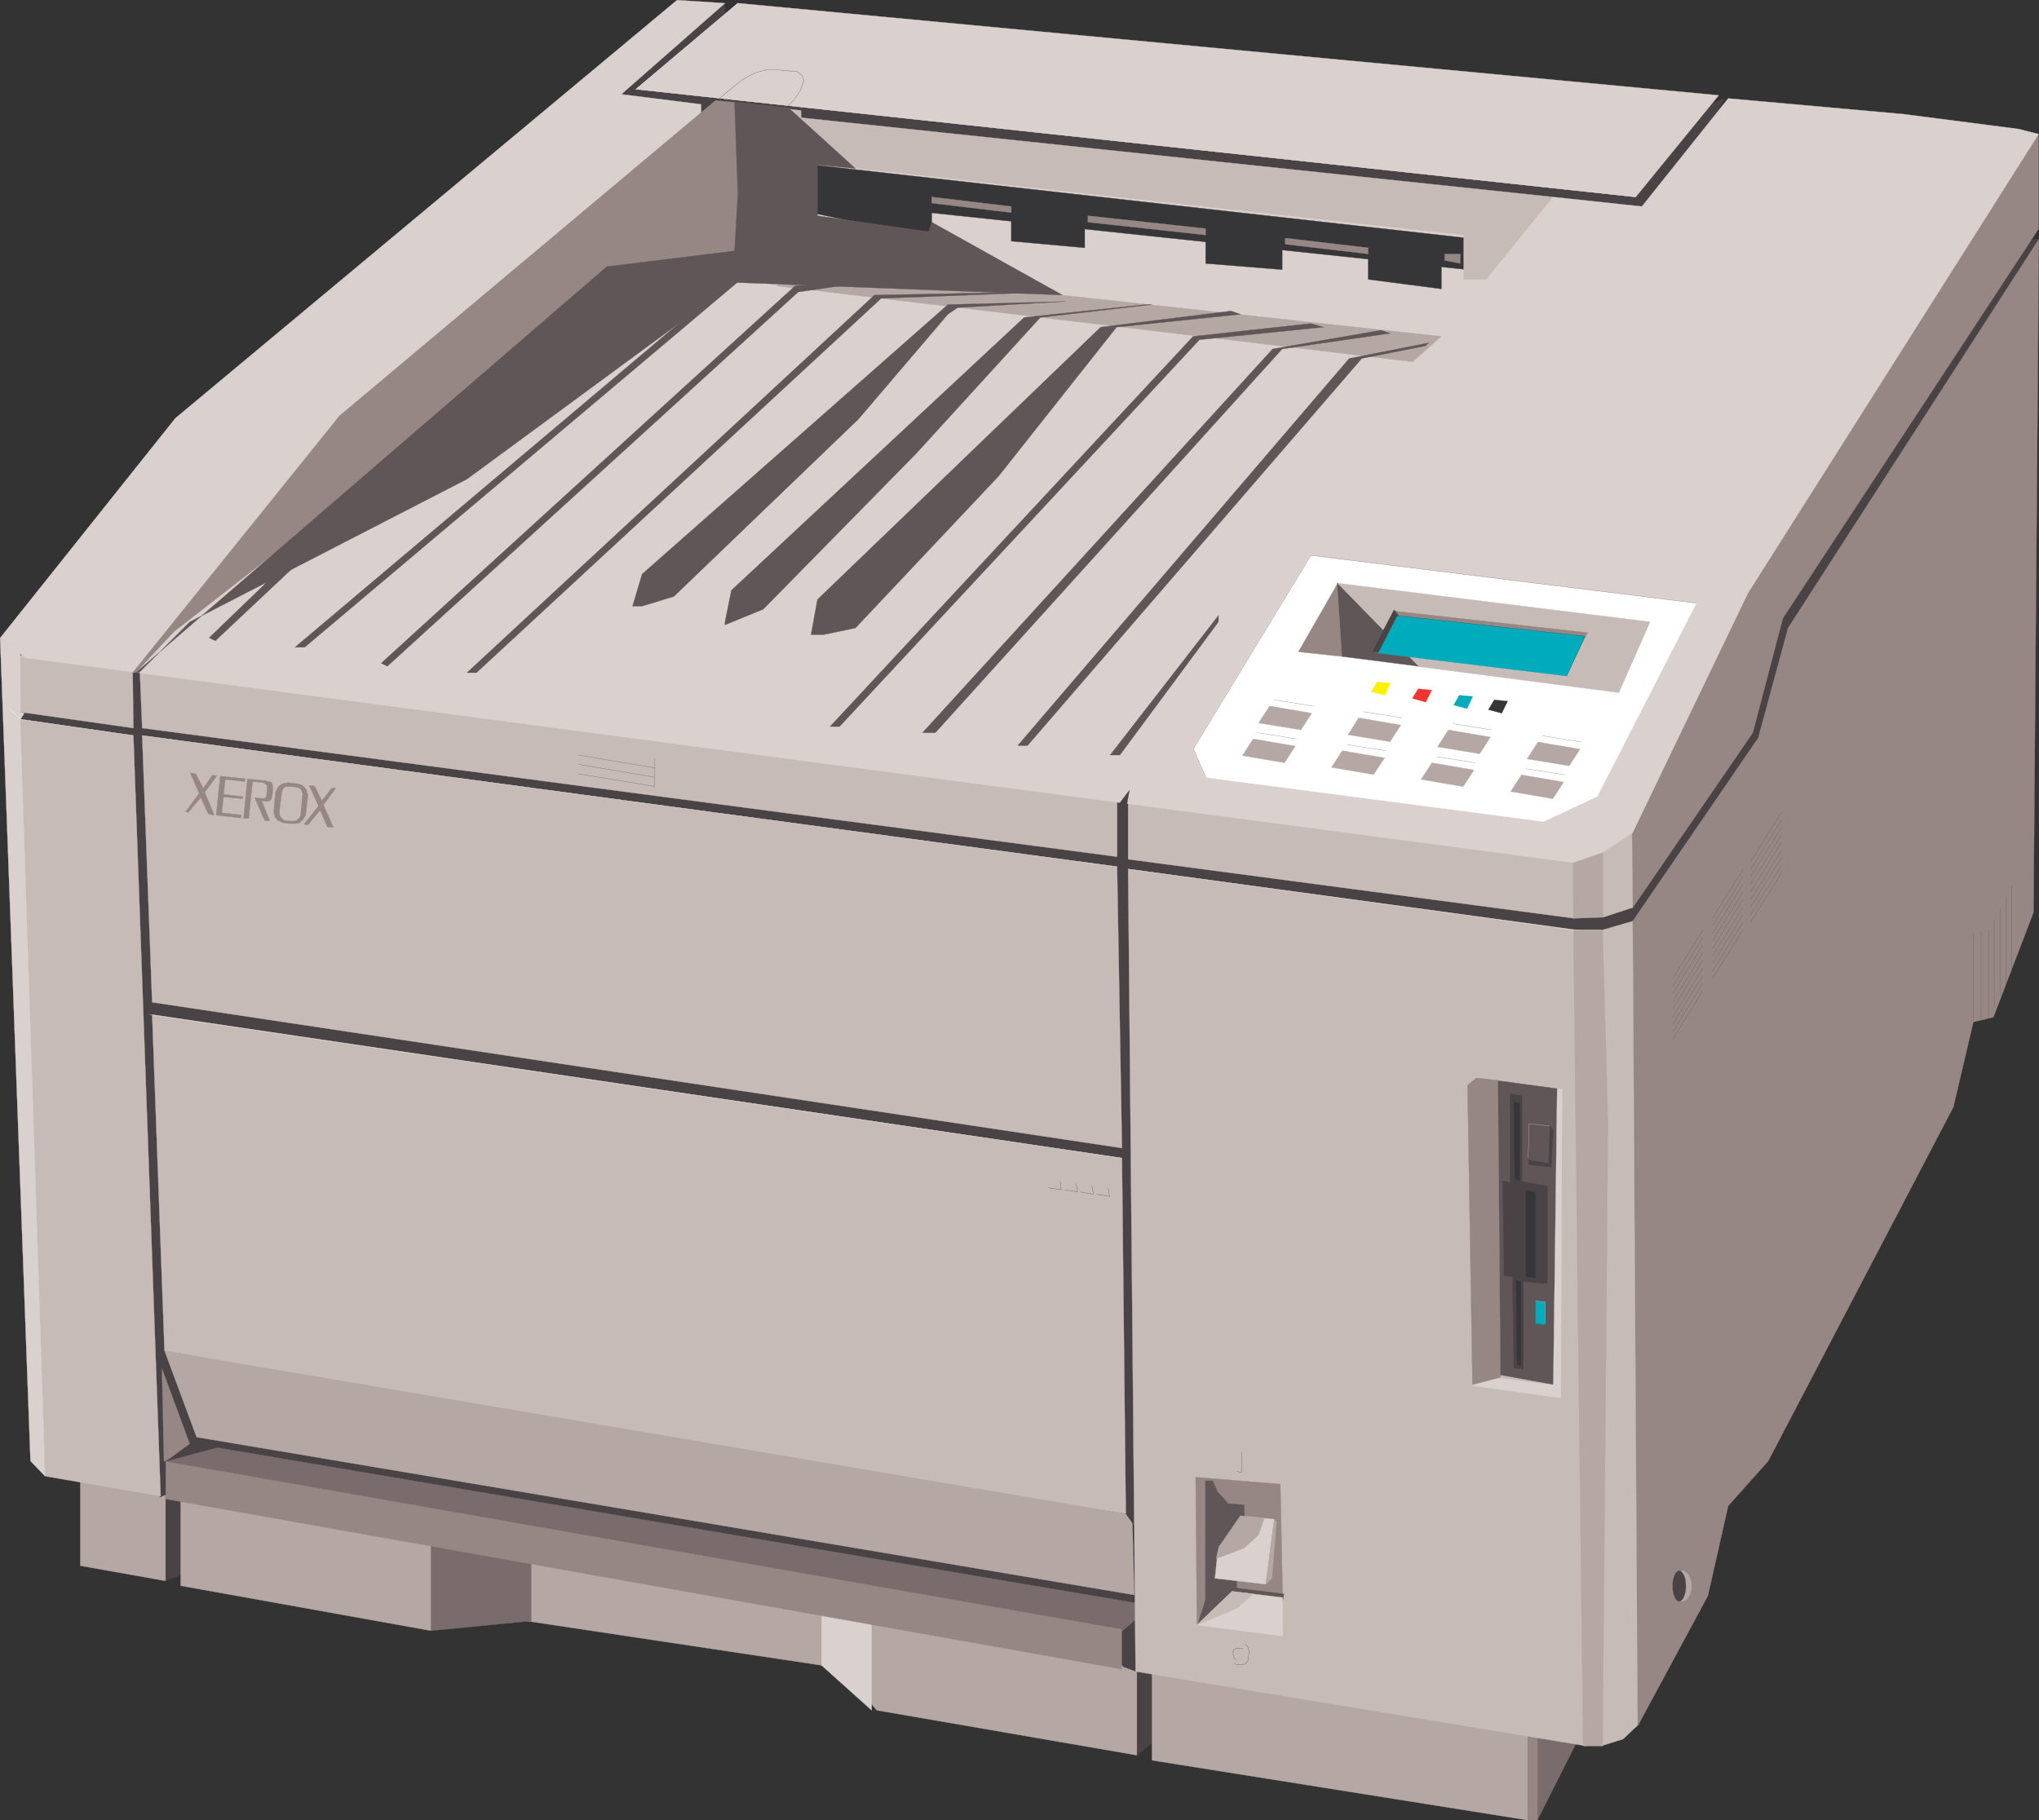
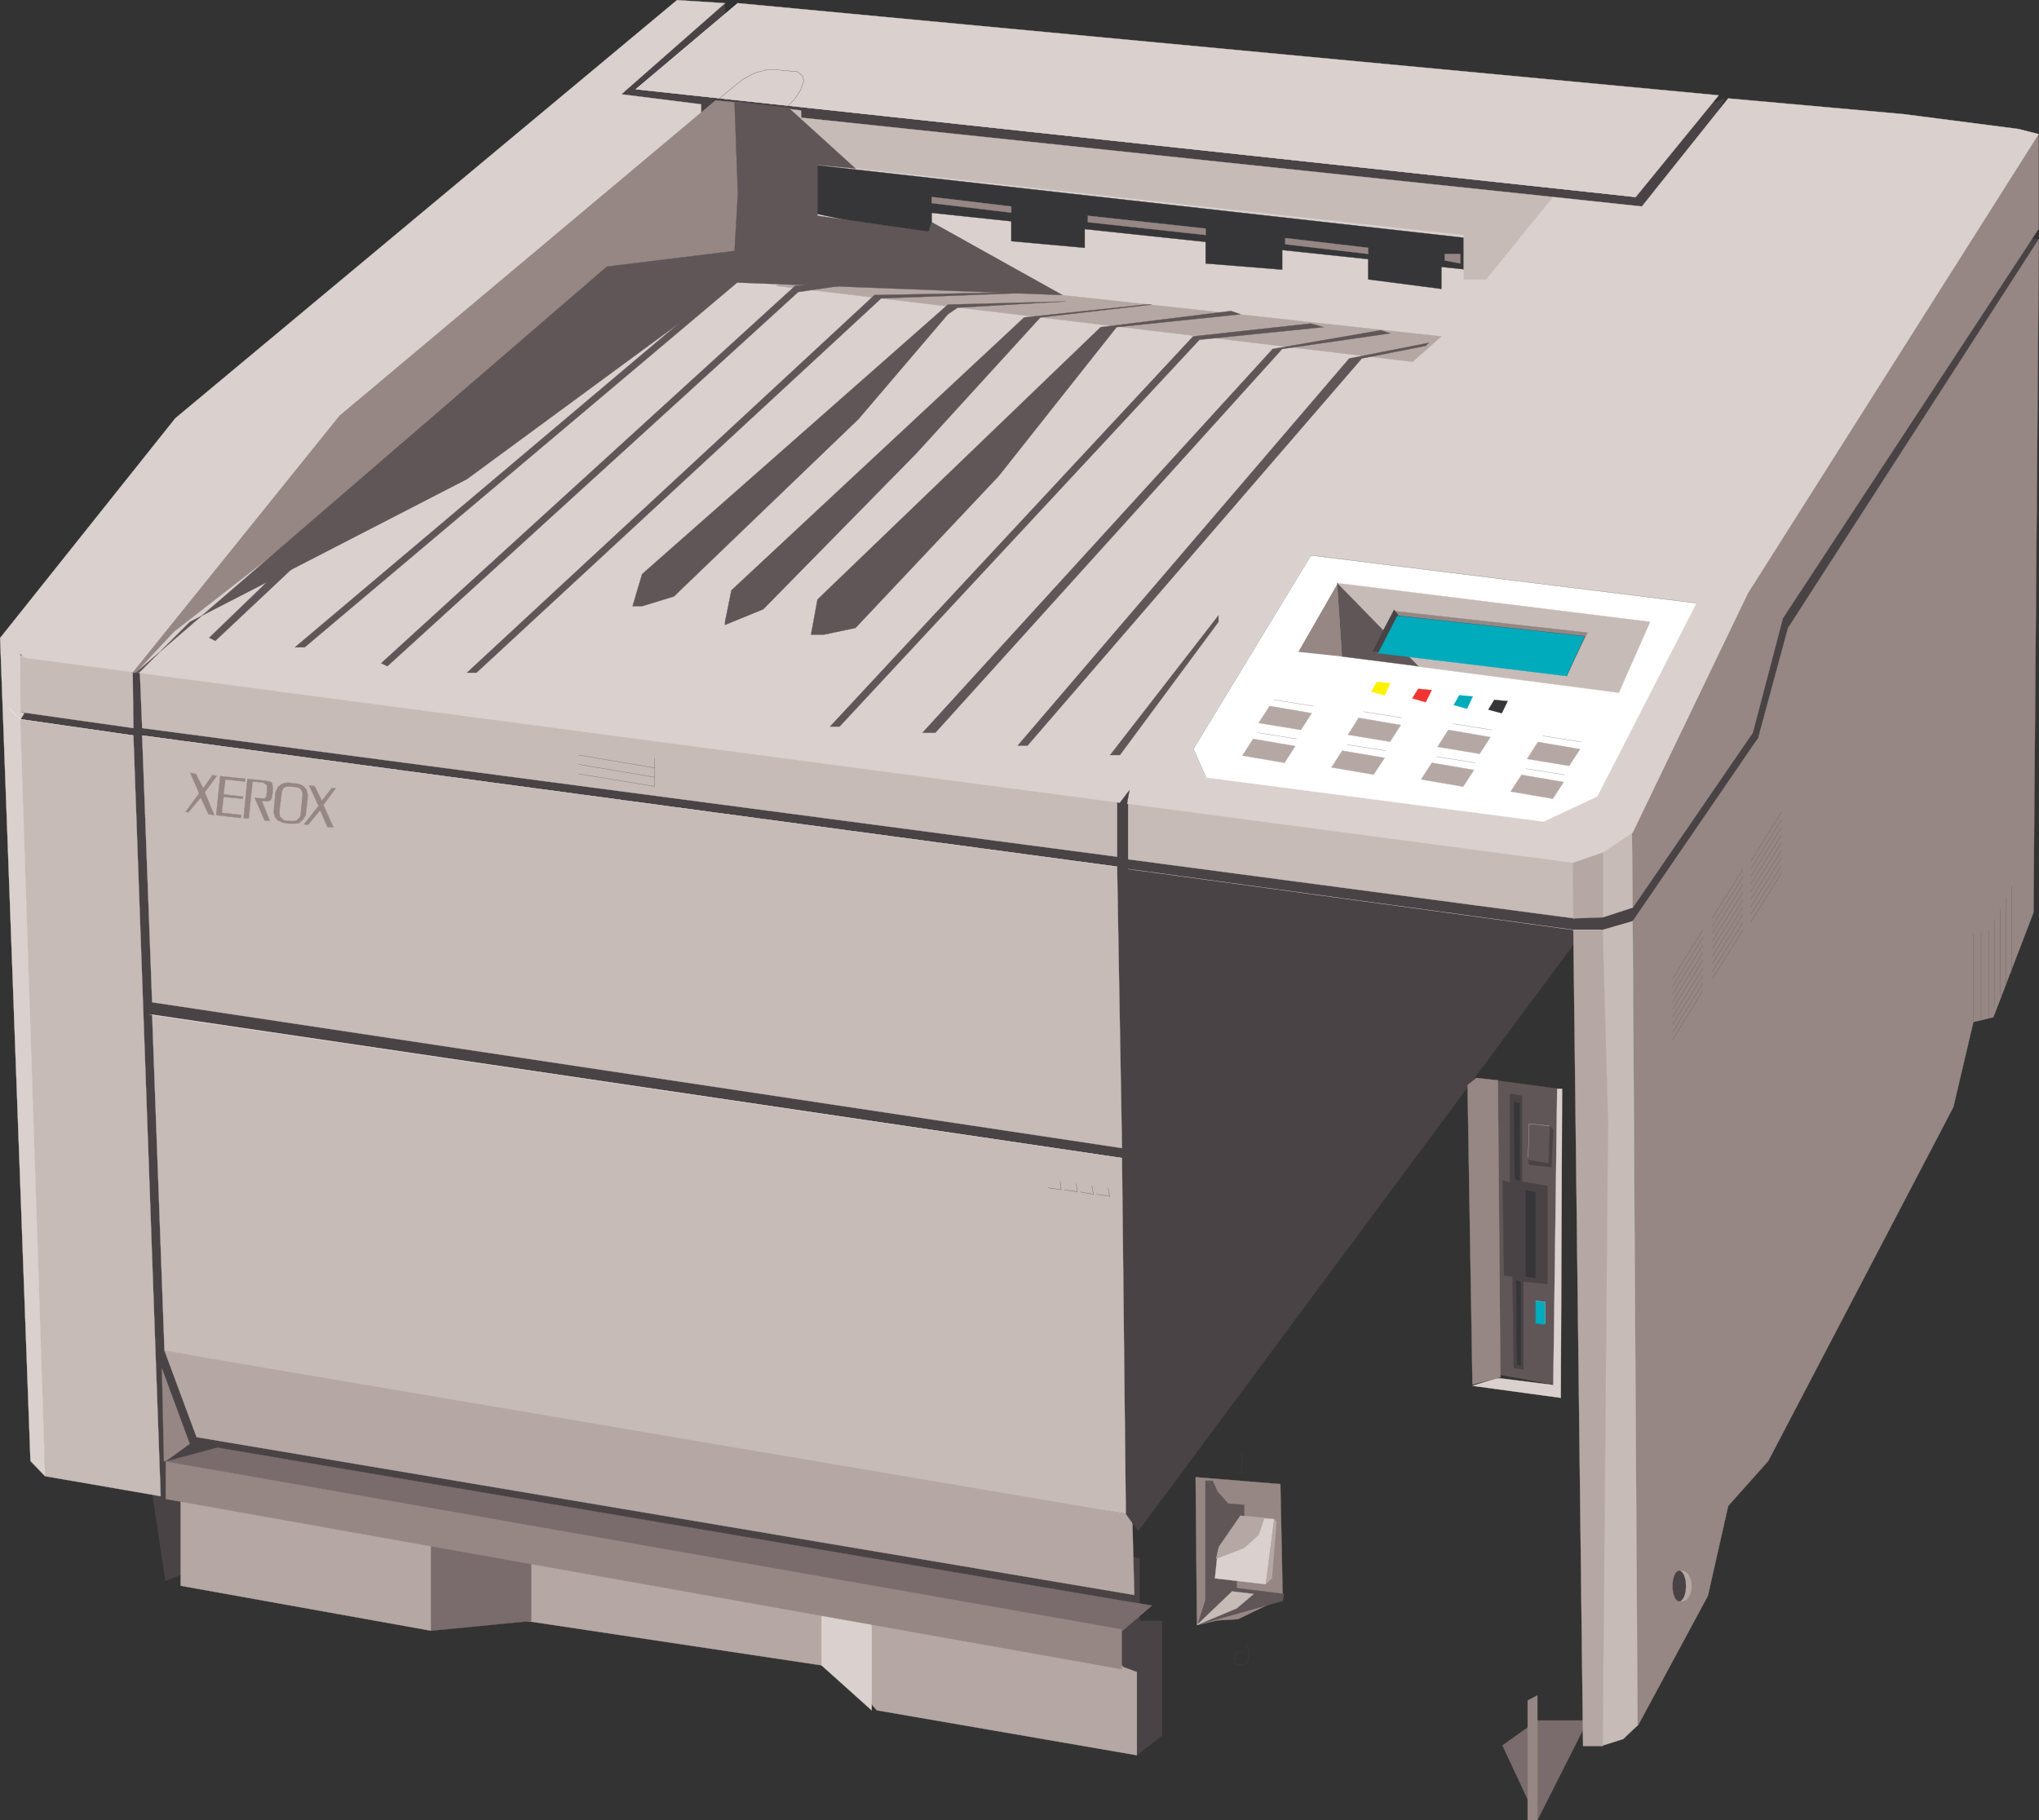
<svg xmlns="http://www.w3.org/2000/svg" width="360.168" height="321.608">
  <rect width="100%" height="100%" fill="#333333" stroke="none" />
  <path fill="#494346" stroke="#494346" stroke-width=".045" d="M128.063.562v3.95l170.403 15.1 6.21-2.222-13.472 23.543-186.23-22.41.55-3.352L128.064.562m232.081 41.68h-8.62l-63.99 114.52-9.8 3.949 1.04 7.89 12.288-3.898 69.082-122.461M200.813 310.113l4.442-3.5V286.39h-15.008l6.207 22.852 4.36.87m-171.579-30.8 4.399-1.77.91-22.039h-8.89l3.581 23.81" />
  <path fill="#7a6c6c" stroke="#7a6c6c" stroke-width=".045" d="m271.563 321.582 8.89-17.602h-8.89l-6.168 4.402 6.168 13.2" />
-   <path fill="#b5a8a4" stroke="#b5a8a4" stroke-width=".045" d="M14.184 256.363v20.27l15.051 2.68V259.85l-15.05-3.488m189.3 31.751v22.898l66.36 10.57v-21.14l-66.36-12.328" />
  <path fill="#968784" stroke="#968784" stroke-width=".045" d="M269.845 300.441v21.14h1.718v-22.038l-1.718.898" />
  <path fill="#b5a8a4" stroke="#b5a8a4" stroke-width=".045" d="M31.915 257.273v22.898l44.219 7.942 10.613-5.313 6.219 3.59 52.148 7.84 5.313 2.68 4.437 5.261 45.95 7.942v-22l-168.9-30.84" />
  <path fill="#dad1ce" stroke="#dad1ce" stroke-width=".045" d="m145.114 294.23 8.852 7.941v-23.77l-8.852-1.769v17.598" />
  <path fill="#7a6c6c" stroke="#7a6c6c" stroke-width=".045" d="m76.134 288.113 17.691-1.723v-17.687l-17.691-3.543v22.953" />
  <path fill="#494346" stroke="#494346" stroke-width=".045" d="M201.313 275.363v20.187l-2.86-1.047-3.487-4.12-162.82-27.622-3.9 1.762-2.093-32.422 3.492-1.46 171.668 44.722" />
  <path fill="#b5a8a4" stroke="#b5a8a4" stroke-width=".045" d="m29.055 238.632 5.668 15.278 165.633 27.89-.402-15.687-170.899-27.48" />
  <path fill="#494346" stroke="#494346" stroke-width=".045" d="m198.864 267.433 2.18 3.078 78.37-105.629 2.63-3.492-3.489-1.77-77.968-20-7.89-1.359-170.212-20.96-20.37 9.57 21.269 106.09 175.48 34.472" />
  <path fill="#c6bbb7" stroke="#c6bbb7" stroke-width=".045" d="m28.376 264.343-20.41-3.53L2.114 126.87l21.45 3.09 4.812 134.382M25.114 129.96l1.762 47.122 171.308 25.761-.859-49.71-172.21-23.172m1.761 49.3 2.18 59.371 169.808 28.801-.68-62.82L26.876 179.26m-2.172-60.64.41 10.02 172.211 22.73v-11.34L24.704 118.62" />
  <path fill="none" stroke="#fff" stroke-width=".045" d="m197.325 153.132-172.21-23.171m173.069 74.652L26.427 179.26" />
  <path fill="#c6bbb7" stroke="#c6bbb7" stroke-width=".045" d="m23.434 118.3-21.32-2.718v10.02l21.45 3.038-.13-10.34" />
  <path fill="none" stroke="#fff" stroke-width=".045" d="m2.114 126.87 21.45 3.09" />
  <path fill="#c6bbb7" stroke="#c6bbb7" stroke-width=".045" d="M199.274 140.39v11.43l78.781 10.433 1.81-10.882-80.59-10.98" />
  <path fill="#968784" stroke="#968784" stroke-width=".045" d="m28.606 241.8 4.899 13.293-3.86 2.809-.68.32-.359-16.422" />
  <path fill="#7a6c6c" stroke="#7a6c6c" stroke-width=".045" d="m29.286 258.222 9.11-2.449 161.148 27.258 3.941.629-5.351 4.582-168.848-30.02" />
-   <path fill="#c6bbb7" stroke="#c6bbb7" stroke-width=".045" d="m199.274 153.543 80.14 10.89.72 144.04-79.547-13.153-1.313-141.777" />
  <path fill="#968784" stroke="#968784" stroke-width=".045" d="m198.134 287.882-168.848-29.66v6.621l168.848 30.067v-7.028" />
  <path fill="#dad1ce" stroke="#dad1ce" stroke-width=".045" d="M7.966 260.812 3.563 127.191l.73-1.18-.679-.18-.05-10.48-3.54-2.629 5.36 145.41 2.582 2.68" />
  <path fill="#968784" stroke="#968784" stroke-width=".045" d="m288.395 160.39 21.22-30.93 5.312-20.23 45.168-68.797V23.691l-15.051 1.82-60.14 113.649 3.491 21.23" />
  <path fill="#968784" stroke="#968784" stroke-width=".045" d="m288.395 162.753 22.18-32.382 5.262-19.418 44.308-68.711-.949 118.969-7.082 18.5-3.539.859-3.531 15.023-32.707 62.54-7.07 7.937-3.583 15.871-12.34 22.902-2.68.91 1.731-143" />
  <path fill="#c6bbb7" stroke="#c6bbb7" stroke-width=".045" d="m283.134 162.07 5.261-1.719-.14-13.879-2.489.63-7.941 1.73 3.54 11.52 1.769 1.718m-.047 2.223 5.308-1.54.86 142.09-2.54 2.41-3.859 1.22.23-144.18" />
  <path fill="#b5a8a4" stroke="#b5a8a4" stroke-width=".045" d="m277.825 146.191.09 16.062 5.219-.183v-16.738l-5.309.859m.09 18.102 1.719 144.18h3.453l.949-110.25-.95-33.93h-5.171" />
  <path fill="none" stroke="#fff" stroke-width=".045" d="m199.274 153.543 78.64 10.75h4.942M3.747 127.191l-2.172-2.04" />
  <path fill="none" stroke="#605658" stroke-width=".045" d="M348.626 180.351v-15.418m1.308 15.097v-15.417m1.36 15.097v-15.457m.961 13.739V162.57m1.082 13.422V160.57m.957 13.383V158.53m1.043 13.43v-15.378m-59.91 27.121 5.386-8.711m-5.386 7.398 5.386-8.707m-5.386 7.347 5.386-8.71m-5.386 7.39 5.386-8.707m-5.386 7.348 5.386-8.75m-5.386 7.442 5.386-8.711m-5.386 7.3 5.386-8.71m-5.386 7.39 5.386-8.7m-5.386 7.341 5.386-8.7m1.641 8.7 5.441-8.7m-5.441 7.387 5.441-8.707m-5.441 7.347 5.441-8.71m-5.441 7.39 5.441-8.707m-5.441 7.348 5.441-8.71m-5.441 7.402 5.441-8.711m-5.441 7.351 5.441-8.71m-5.441 7.39 5.441-8.711m-5.441 7.351 5.441-8.71m1.36 9.347 5.441-8.668m-5.441 7.348 5.441-8.66m-5.441 7.3 5.441-8.707m-5.441 7.387 5.441-8.66m-5.441 7.3 5.441-8.698m-5.441 7.39 5.441-8.71m-5.441 7.351 5.441-8.711m-5.441 7.391 5.441-8.711m-5.441 7.351 5.441-8.71" />
  <path fill="#b5a8a4" stroke="#b5a8a4" stroke-width=".045" d="M298.774 280.222v-.55l-.039-.27-.09-.23-.05-.22-.09-.23-.09-.18-.14-.23-.09-.129-.13-.191-.14-.13-.129-.089-.191-.09-.13-.09-.179-.05h-.32l-.18.05-.14.09-.18.09-.141.09-.129.129-.14.191-.13.13-.09.23-.1.18-.09.23-.09.218-.04.23-.05.27v1.09l.05.27.04.23.09.23.09.22.1.18.09.23.13.14.14.18.129.14.14.09.18.09.141.09.18.04h.32l.18-.04.129-.09.191-.09.129-.09.14-.14.13-.18.09-.14.14-.23.09-.18.09-.22.05-.23.09-.23.04-.27v-.539" />
  <path fill="#494346" stroke="#494346" stroke-width=".045" d="M297.786 280.222v-.281l-.05-.27v-.27l-.04-.23-.05-.218-.052-.23-.09-.18-.038-.23-.09-.13-.14-.191-.04-.13-.14-.089-.18-.18-.14-.05h-.22l-.14.05-.09.09-.14.09-.09.09-.09.129-.09.191-.09.13-.05.23-.09.18-.04.23-.05.218-.04.23-.05.27v1.09l.05.27.04.23.05.23.04.22.09.18.05.23.09.14.09.18.09.14.09.09.14.09.09.09.14.04h.22l.14-.04.18-.18.14-.09.04-.14.14-.18.09-.14.039-.23.09-.18.05-.22.051-.23.04-.23v-.27l.05-.27v-.269" />
  <path fill="#dad1ce" stroke="#dad1ce" stroke-width=".045" d="m.024 112.722 30.942-38.82L119.586.023l8.477.54-18.316 16.097 14.098 1.773v4.36l93.84 13.238 50.39 2.629 6.21-3.86 15.74 1.68 15.241-19.09 30.93 2.77 20.367 2.633 3.532.898-51.34 81.102-20.36 42.308-5.261 3.492-5.309 1.817L4.473 116.222l-4.449-3.5" />
  <path fill="#968784" stroke="#968784" stroke-width=".045" d="m23.434 118.851 36.551-45.398 66.399-55.7 4.312.407.18 10.98.55 13.473-2.23 2.808-80.45 52.149-18.01 14.023-6.763 7.258h-.539" />
  <path fill="#b5a8a4" stroke="#b5a8a4" stroke-width=".045" d="m177.544 51.043 77.062 8.39-5.082 4.488-112.48-13.418 5.031-2.273 35.469 2.813" />
  <path fill="#363639" stroke="#363639" stroke-width=".045" d="M259.134 42.062v5.578l-115.88-12.289.551-6.21 115.329 12.921" />
  <path fill="#363639" stroke="#363639" stroke-width=".045" d="M164.575 42.062v-5.031l14.059 1.09v4.492l12.972 1.168v-4.528l21.36 2.27v5.027l13.52 1.09v-4.488l15.19 1.719v4.492l12.93 1.68V46.01l-101.23-13.468-10.121.539v4.488l21.32 4.492" />
  <path fill="#c6bbb7" stroke="#c6bbb7" stroke-width=".045" d="M262.497 49.363h-3.953v-7.84l-117.547-12.93-4.492-8.98 1.039-.59 3.941.5.05 1.27L274.287 34.8l-11.79 14.563" />
  <path fill="#605658" stroke="#605658" stroke-width=".045" d="m24.563 118.851 8.98-8.98 48.942-25.22 47.262-34.741 57.918 2.222-23.09-12.879-.54 1.68-19.64-2.812v-8.98l6.711.632-11.793-10.703-9.566-1.09.59 16.281-.59 10.07-22.543 2.77-83.23 71.75h.59" />
  <path fill="#dad1ce" stroke="#dad1ce" stroke-width=".045" d="M288.934 34.8 112.325 15.761 130.337.562l173.25 16.281L288.934 34.8" />
  <path fill="none" stroke="#fff" stroke-width=".045" d="M288.934 34.8 112.325 15.761 130.337.562" />
  <path fill="none" stroke="#494346" stroke-width=".045" d="m127.063 17.39 4.043-3.308 2.309-1.23 2.09-.54h1.539l3.812.36.91.769.22.86-.59 1.64-.95 1.45-1.36 1.452" />
  <path fill="#968784" stroke="#968784" stroke-width=".045" d="m164.575 35.89 14.059 1.68v-1.09l-14.059-1.68v1.09m27.578 3.363 20.813 2.27v-1.14l-20.813-2.262v1.132m34.871 3.899 14.653 1.719v-1.09l-14.653-1.719v1.09m30.93 3.398-2.758-.539v-1.14h2.758v1.68" />
  <path fill="#605658" stroke="#605658" stroke-width=".045" d="m140.446 50.503-73.11 66.668 1.09.54 72.57-66.118 15.188-2.23-15.738 1.14m-88.351 63.86 77.652-65.543 1.129.543-77.063 65h-1.718m-15.149-1.68 18.008-17.37 13.473-10.661-30.391 28.57-1.09-.539m45.539 6.168 71.98-66.719 27.57-.539h3.4l-29.79 1.13-71.48 66.128h-1.68m64.129 9.519 64.133-68.937 20.77-2.273 2.269.64-21.91 2.223-63.582 68.348h-1.68" />
  <path fill="#605658" stroke="#605658" stroke-width=".045" d="m162.946 129.46 61.86-67.808 19.09-3.309 1.679.547-19.09 2.762-61.27 67.809h-2.269" />
  <path fill="#605658" stroke="#605658" stroke-width=".045" d="m179.766 131.73 58.559-68.398 14.059-2.762-.59.543-11.25 2.219-59.047 68.398h-1.73m35.468-21.86-17.422 23.532h-1.718l19.14-24.672v1.14m-101.82-8.437 54.02-47.62 20.769-.552-19.05 1.09-1.72 1.18-15.789 18.512-32.61 31.34-5.62 1.718h-1.68l1.68-5.668" />
  <path fill="#605658" stroke="#605658" stroke-width=".045" d="m128.063 109.87 1.133-5.577 51.707-48.211 21.402-2.27h1.141l-19.68 2.27-21.96 24.078-26.981 27.48-6.762 2.77v-.54" />
  <path fill="#605658" stroke="#605658" stroke-width=".045" d="m143.255 112.132 1.14-6.21 50.02-48.122 23.039-2.859 1.68.59-21.899 2.27-20.82 26.3-25.309 26.852-5.62 1.18h-2.231" />
  <path fill="#494346" stroke="#494346" stroke-width=".045" d="m198.903 142.933.594-3.312-1.684 2.222.551 2.77.54-1.68" />
  <path fill="none" stroke="#605658" stroke-width=".045" d="m102.165 133.402 13.469 2.27v-1.72" />
  <path fill="none" stroke="#605658" stroke-width=".045" d="m102.165 135.043 13.469 2.27v-1.731" />
  <path fill="none" stroke="#605658" stroke-width=".045" d="m102.165 136.722 13.469 2.219v-1.68" />
  <path fill="#fff" stroke="#fff" stroke-width=".045" d="m212.966 137.351-2.22-5.031 20.77-34.2 68.13 8.442-17.512 34.149-9.48 4.44-59.688-7.8" />
  <path fill="#b5a8a4" stroke="#b5a8a4" stroke-width=".045" d="m222.313 127.742 1.953-3 7.43 1.27-1.902 2.949-7.48-1.22" />
  <path fill="none" stroke="#7a6c6c" stroke-width=".045" d="m225.075 123.652 6.852 1.09" />
  <path fill="#b5a8a4" stroke="#b5a8a4" stroke-width=".045" d="m238.095 129.82 1.902-2.988 7.437 1.27-1.898 2.948-7.441-1.23" />
  <path fill="none" stroke="#7a6c6c" stroke-width=".045" d="m240.813 125.742 6.852 1.09" />
  <path fill="#b5a8a4" stroke="#b5a8a4" stroke-width=".045" d="m253.927 131.953 1.898-2.992 7.441 1.27-1.902 2.952-7.437-1.23" />
  <path fill="none" stroke="#7a6c6c" stroke-width=".045" d="m256.645 127.87 6.852 1.09" />
  <path fill="#b5a8a4" stroke="#b5a8a4" stroke-width=".045" d="m269.755 134.093 1.898-3 7.442 1.27-1.91 2.95-7.43-1.22" />
  <path fill="none" stroke="#7a6c6c" stroke-width=".045" d="m272.473 130.004 6.852 1.09" />
  <path fill="#b5a8a4" stroke="#b5a8a4" stroke-width=".045" d="m219.454 133.504 1.902-2.954 7.438 1.27-1.899 2.953-7.441-1.27" />
  <path fill="none" stroke="#7a6c6c" stroke-width=".045" d="m222.177 129.46 6.847 1.09" />
  <path fill="#b5a8a4" stroke="#b5a8a4" stroke-width=".045" d="m235.196 135.582 1.899-2.95 7.492 1.27-1.961 2.95-7.43-1.27" />
  <path fill="none" stroke="#7a6c6c" stroke-width=".045" d="m237.915 131.55 6.851 1.082" />
  <path fill="#b5a8a4" stroke="#b5a8a4" stroke-width=".045" d="m251.024 137.71 1.903-2.937 7.437 1.27-1.91 2.937-7.43-1.27" />
  <path fill="none" stroke="#7a6c6c" stroke-width=".045" d="m253.747 133.683 6.848 1.09" />
  <path fill="#b5a8a4" stroke="#b5a8a4" stroke-width=".045" d="m266.845 139.851 1.91-2.95 7.441 1.27-1.91 2.95-7.441-1.27" />
  <path fill="none" stroke="#7a6c6c" stroke-width=".045" d="m269.575 135.812 6.84 1.09" />
  <path fill="#363639" stroke="#363639" stroke-width=".045" d="m262.903 125.382 1.043-1.73 2.36.23-1.04 2.13-2.363-.63" />
  <path fill="#00abbb" stroke="#00abbb" stroke-width=".045" d="m256.786 124.562.988-1.719 2.36.22-1 2.14-2.348-.64" />
  <path fill="#f0342f" stroke="#f0342f" stroke-width=".045" d="m249.473 123.382 1.051-1.68 2.36.231-1.047 2.13-2.364-.68" />
  <path fill="#fff200" stroke="#fff200" stroke-width=".045" d="m242.223 122.203.993-1.723 2.359.23-.988 2.133-2.364-.64" />
  <path fill="#c6bbb7" stroke="#c6bbb7" stroke-width=".045" d="m236.184 103.023 55.29 6.848-5.528 12.511-35.883-4.671-13.879-14.688" />
  <path fill="#968784" d="m236.184 103.242-6.84 11.93 7.711.82zm0 0" />
-   <path fill="none" stroke="#968784" stroke-width=".045" d="m236.184 103.242-6.84 11.93 7.711.82-.87-12.75" />
  <path fill="#605658" d="m237.055 115.992 13.47 1.719-14.34-14.688zm0 0" />
  <path fill="none" stroke="#605658" stroke-width=".045" d="m237.055 115.992 13.47 1.719-14.34-14.688.87 12.969" />
  <path fill="none" stroke="#605658" stroke-width=".045" d="m213.016 137.351-2.222-5.031 20.77-34.2 68.12 8.442" />
  <path fill="#968784" stroke="#968784" stroke-width=".045" d="m242.356 115.171 3.899-7.21 34.16 3.812-3.68 7.48-34.379-4.082" />
  <path fill="#494346" stroke="#494346" stroke-width=".045" d="m246.255 107.73 1.27 1.68-2.169 5.992-3-.23 3.899-7.442" />
  <path fill="#00abbb" stroke="#00abbb" stroke-width=".045" d="m243.446 115.402 3.399-6.621 33.109 3.629-3.219 7.031-33.289-4.04" />
  <path fill="none" stroke="#494346" stroke-width=".045" d="m246.845 108.78 33.109 3.63-3.219 7.031" />
  <path fill="#605658" stroke="#605658" stroke-width=".045" d="m264.126 190.87 11.11 1.5-.4 52.333-10.48-1.903-.23-51.93" />
  <path fill="#dad1ce" stroke="#dad1ce" stroke-width=".045" d="m260.095 244.843 15.601 2.13.23-54.602h-.87l-.68 52.332-9.34-1.172h-.68l-4.261 1.312" />
  <path fill="#968784" stroke="#968784" stroke-width=".045" d="m259.223 191.73 1.551-1.27 3.813.41.449 52.473-4.941 1.27-.872-52.883" />
  <path fill="#494346" stroke="#494346" stroke-width=".045" d="M266.716 208.972V193.23l2.129.41v15.102l4.492.808v17.282l-4.262-.399v15.508l-1.68-.23-.23-16.149-1.5-.219-.219-16.78 1.27.41" />
  <path fill="#363639" stroke="#363639" stroke-width=".045" d="m267.805 226.203.18 14.879.629.218v-14.867l-.809-.23m.629-31.293v13.652l-.859-.23-.18-13.649 1.04.227m2.769 15.781v15.102l-1.68-.23v-15.321l1.68.449" />
  <path fill="#00abbb" stroke="#00abbb" stroke-width=".045" d="M272.927 233.863v-3.813l-1.723-.218v4.03l1.492.188.23-.187" />
  <path fill="none" stroke="#dad1ce" stroke-width=".045" d="M272.927 233.863v-3.813l-1.723-.218" />
  <path fill="none" stroke="#494346" stroke-width=".045" d="M271.204 229.832v4.03l1.492.188" />
  <path fill="#494346" stroke="#494346" stroke-width=".045" d="m269.934 204.933 3.63.63.222-6.622.59.68-.36 6.582-3.902-.41-.18-.86" />
  <path fill="none" stroke="#dad1ce" stroke-width=".045" d="m273.786 198.941-3.672-.41-.18 5.95" />
  <path fill="#968784" stroke="#968784" stroke-width=".045" d="m211.427 287.113-.23-26.121 14.968 1.219.41 20.05-7.89 3.809-3.63.223-3.628.82" />
  <path fill="#605658" stroke="#605658" stroke-width=".045" d="m226.575 282.851.23-1.23-8.351-1.04v-1.949l1.32-8.75v-4l-2.82-.222-1.899-2.13-.859-1.91h-1.27v21.09l-1.273 3.993.363.23 14.559-4.082" />
-   <path fill="#dad1ce" stroke="#dad1ce" stroke-width=".045" d="m211.427 287.113 6.207-5.942 8.941 1.09v6.801l-15.148-1.95" />
  <path fill="#c6bbb7" stroke="#c6bbb7" stroke-width=".045" d="m211.427 287.113 7.027-2.953 2.992-2.54-3.812-.449-6.207 5.942" />
  <path fill="#dad1ce" stroke="#dad1ce" stroke-width=".045" d="m225.075 268.421-1.488 11.48-8.98-1.038.448-4.27 5.122-6.62 4.898.448" />
  <path fill="#b5a8a4" stroke="#b5a8a4" stroke-width=".045" d="m214.825 275.41 4.95-1.907 2.538-2.312 1.043-2.988-4.261-.41-3.81 5.527-.46 2.09m8.762 4.492 1.488-11.48.41.41-.82 10.03-1.078 1.04" />
-   <path fill="none" stroke="#494346" stroke-width=".045" d="m218.454 259.941.86.23v-3.628m-.86 36.558h-.41l-.219-.68v-.82l.629-.41h.86l.23.18" />
+   <path fill="none" stroke="#494346" stroke-width=".045" d="m218.454 259.941.86.23v-3.628m-.86 36.558h-.41v-.82l.629-.41h.86l.23.18" />
  <path fill="none" stroke="#494346" stroke-width=".045" d="m218.044 293.96.64.18h.63l.683-.18.406-.41.184-1.27v-.679l-.184-.629-.406-.46m-34.832-80.642 2.27.321-.18-1.5m.769 1.551 2.27.308-.188-1.449m.731 1.5 2.308.41-.27-1.55m.821 1.55 2.309.36-.27-1.5" />
  <path fill="#968784" stroke="#968784" stroke-width=".045" d="m34.587 136.722-.992-.191 1.582 3.629-2.403 3.273.5.09 2.18-2.59 1.36 2.91 1.042.18-1.68-4.043 2.13-2.898-.77-.141-1.633 2.32-1.316-2.539m8.707 1.36v-.5l-4.399-.461-.718 6.902 4.398.5.04-.55-3.438-.36.308-2.813 3.399.32.05-.366-3.449-.41.32-2.633 3.489.37m3.633 3.489h.449l.23-.09.23-.18.18-.367.09-.59.047-.312.043-.5v-.27l-.043-.41-.047-.27-.05-.19-.13-.18-.32-.13h-.27l-.363-.14-3.27-.32-.679 6.941.91.05.68-6.53 1.902.18.18.128.14.09.227.192.09.09v1.308l-.09.32v.23l-.136.223-.09.18-.09.047h-.453l-1.32-.137 1.773 4.04.906.05-1.406-3.543.5.043.18.047m8.66-2.68-.992-.129 1.671 3.63-2.582 3.26.72.09 2.14-2.581 1.27 2.941 1.081.09-1.761-3.988 2.171-2.942-.68-.05-1.769 2.27-1.27-2.59" />
  <path fill="#968784" stroke="#968784" stroke-width=".045" d="m54.005 143.972-.09.23-.192.231-.128.309-.32.281-.321.27-.129.18h-.281l-.45.038h-1.09l-.718-.129h-.27l-.64-.32-.32-.09-.31-.41-.19-.18-.04-.32-.14-.308-.04-.372.04-.27 1 .048v.594l.05.308.09.32.309.18.14.23.32.18.411.051.809.04h.46l.27-.04.18-.101.18-.18.23-.18.219-.32.05-.27.04-.32.28-2.898.04-.41-.04-.403-.14-.187-.09-.223-.14-.14-.219-.18-.281-.09-.45-.09-.769-.05-.41-.04-.219.04-.32.05-.32.23-.09.22-.141.273-.09.277v.312l-.36 2.817-1-.047.27-3.043.102-.316.18-.313.18-.41.269-.18.27-.27.5-.19.269-.04.5-.09.82.13.86.09.449.14.281.09.36.27.18.23.269.27.09.46.14.403v.457l-.32 2.851-.04.32" />
</svg>